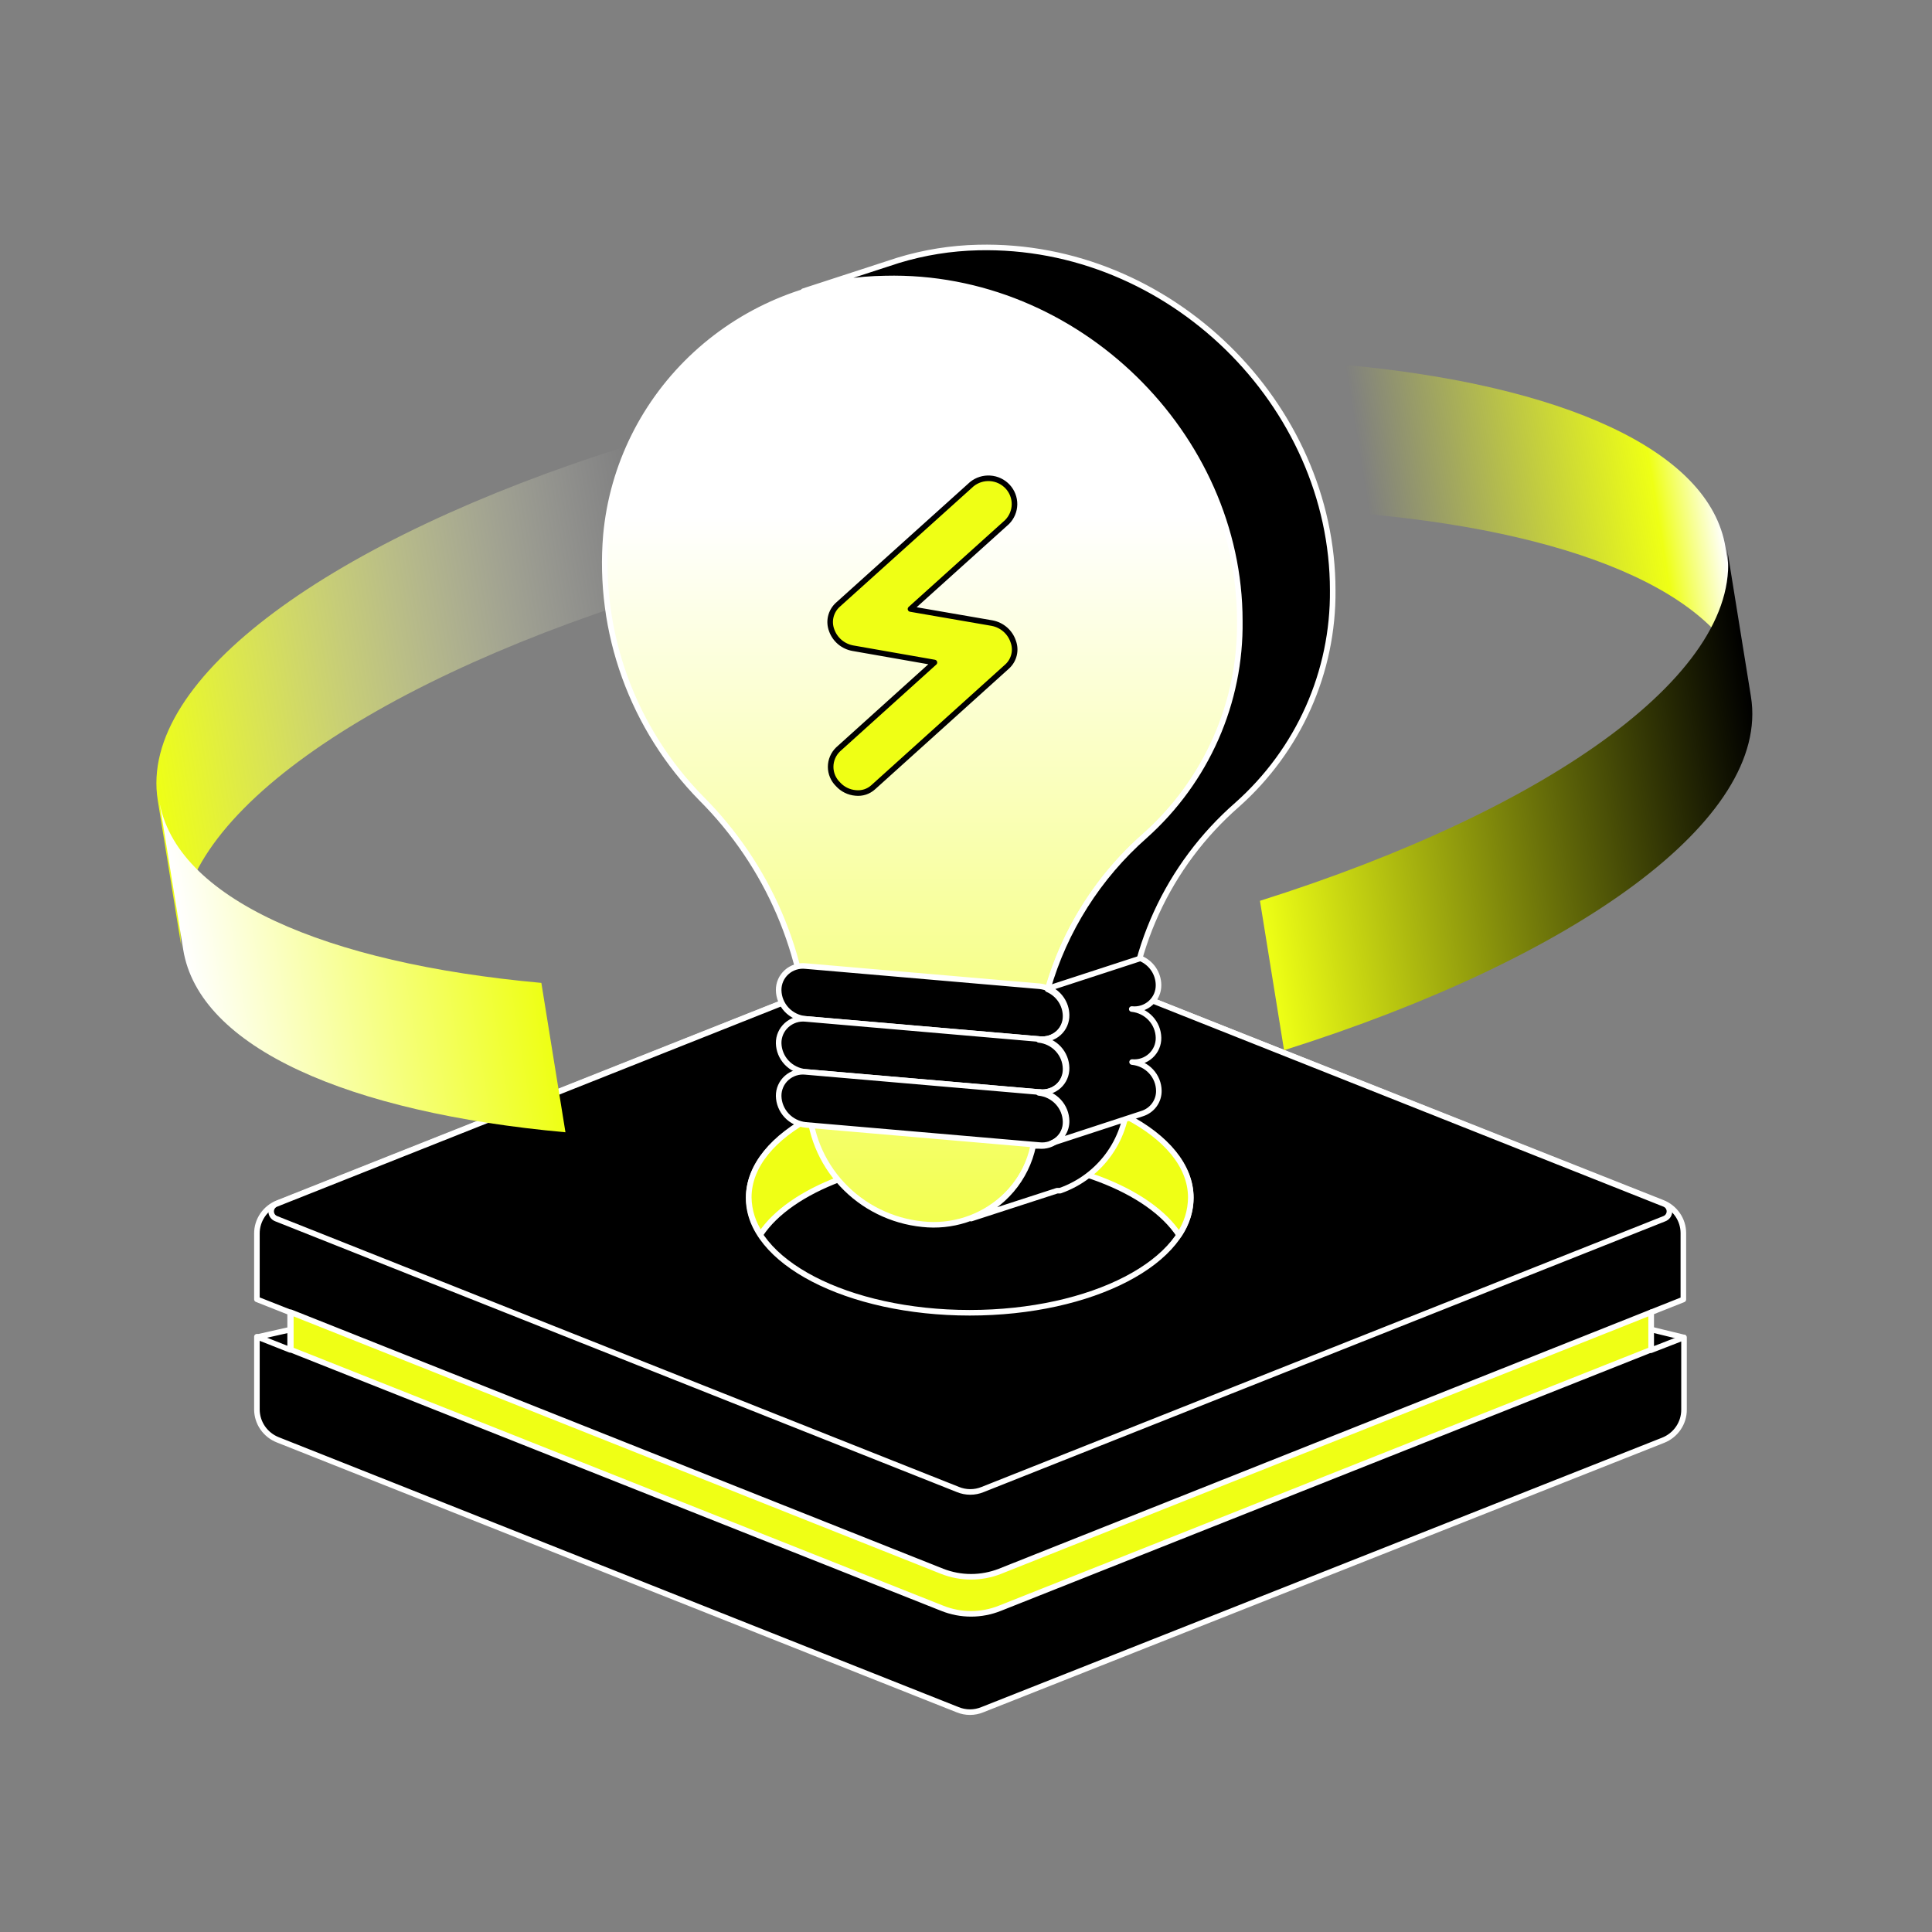
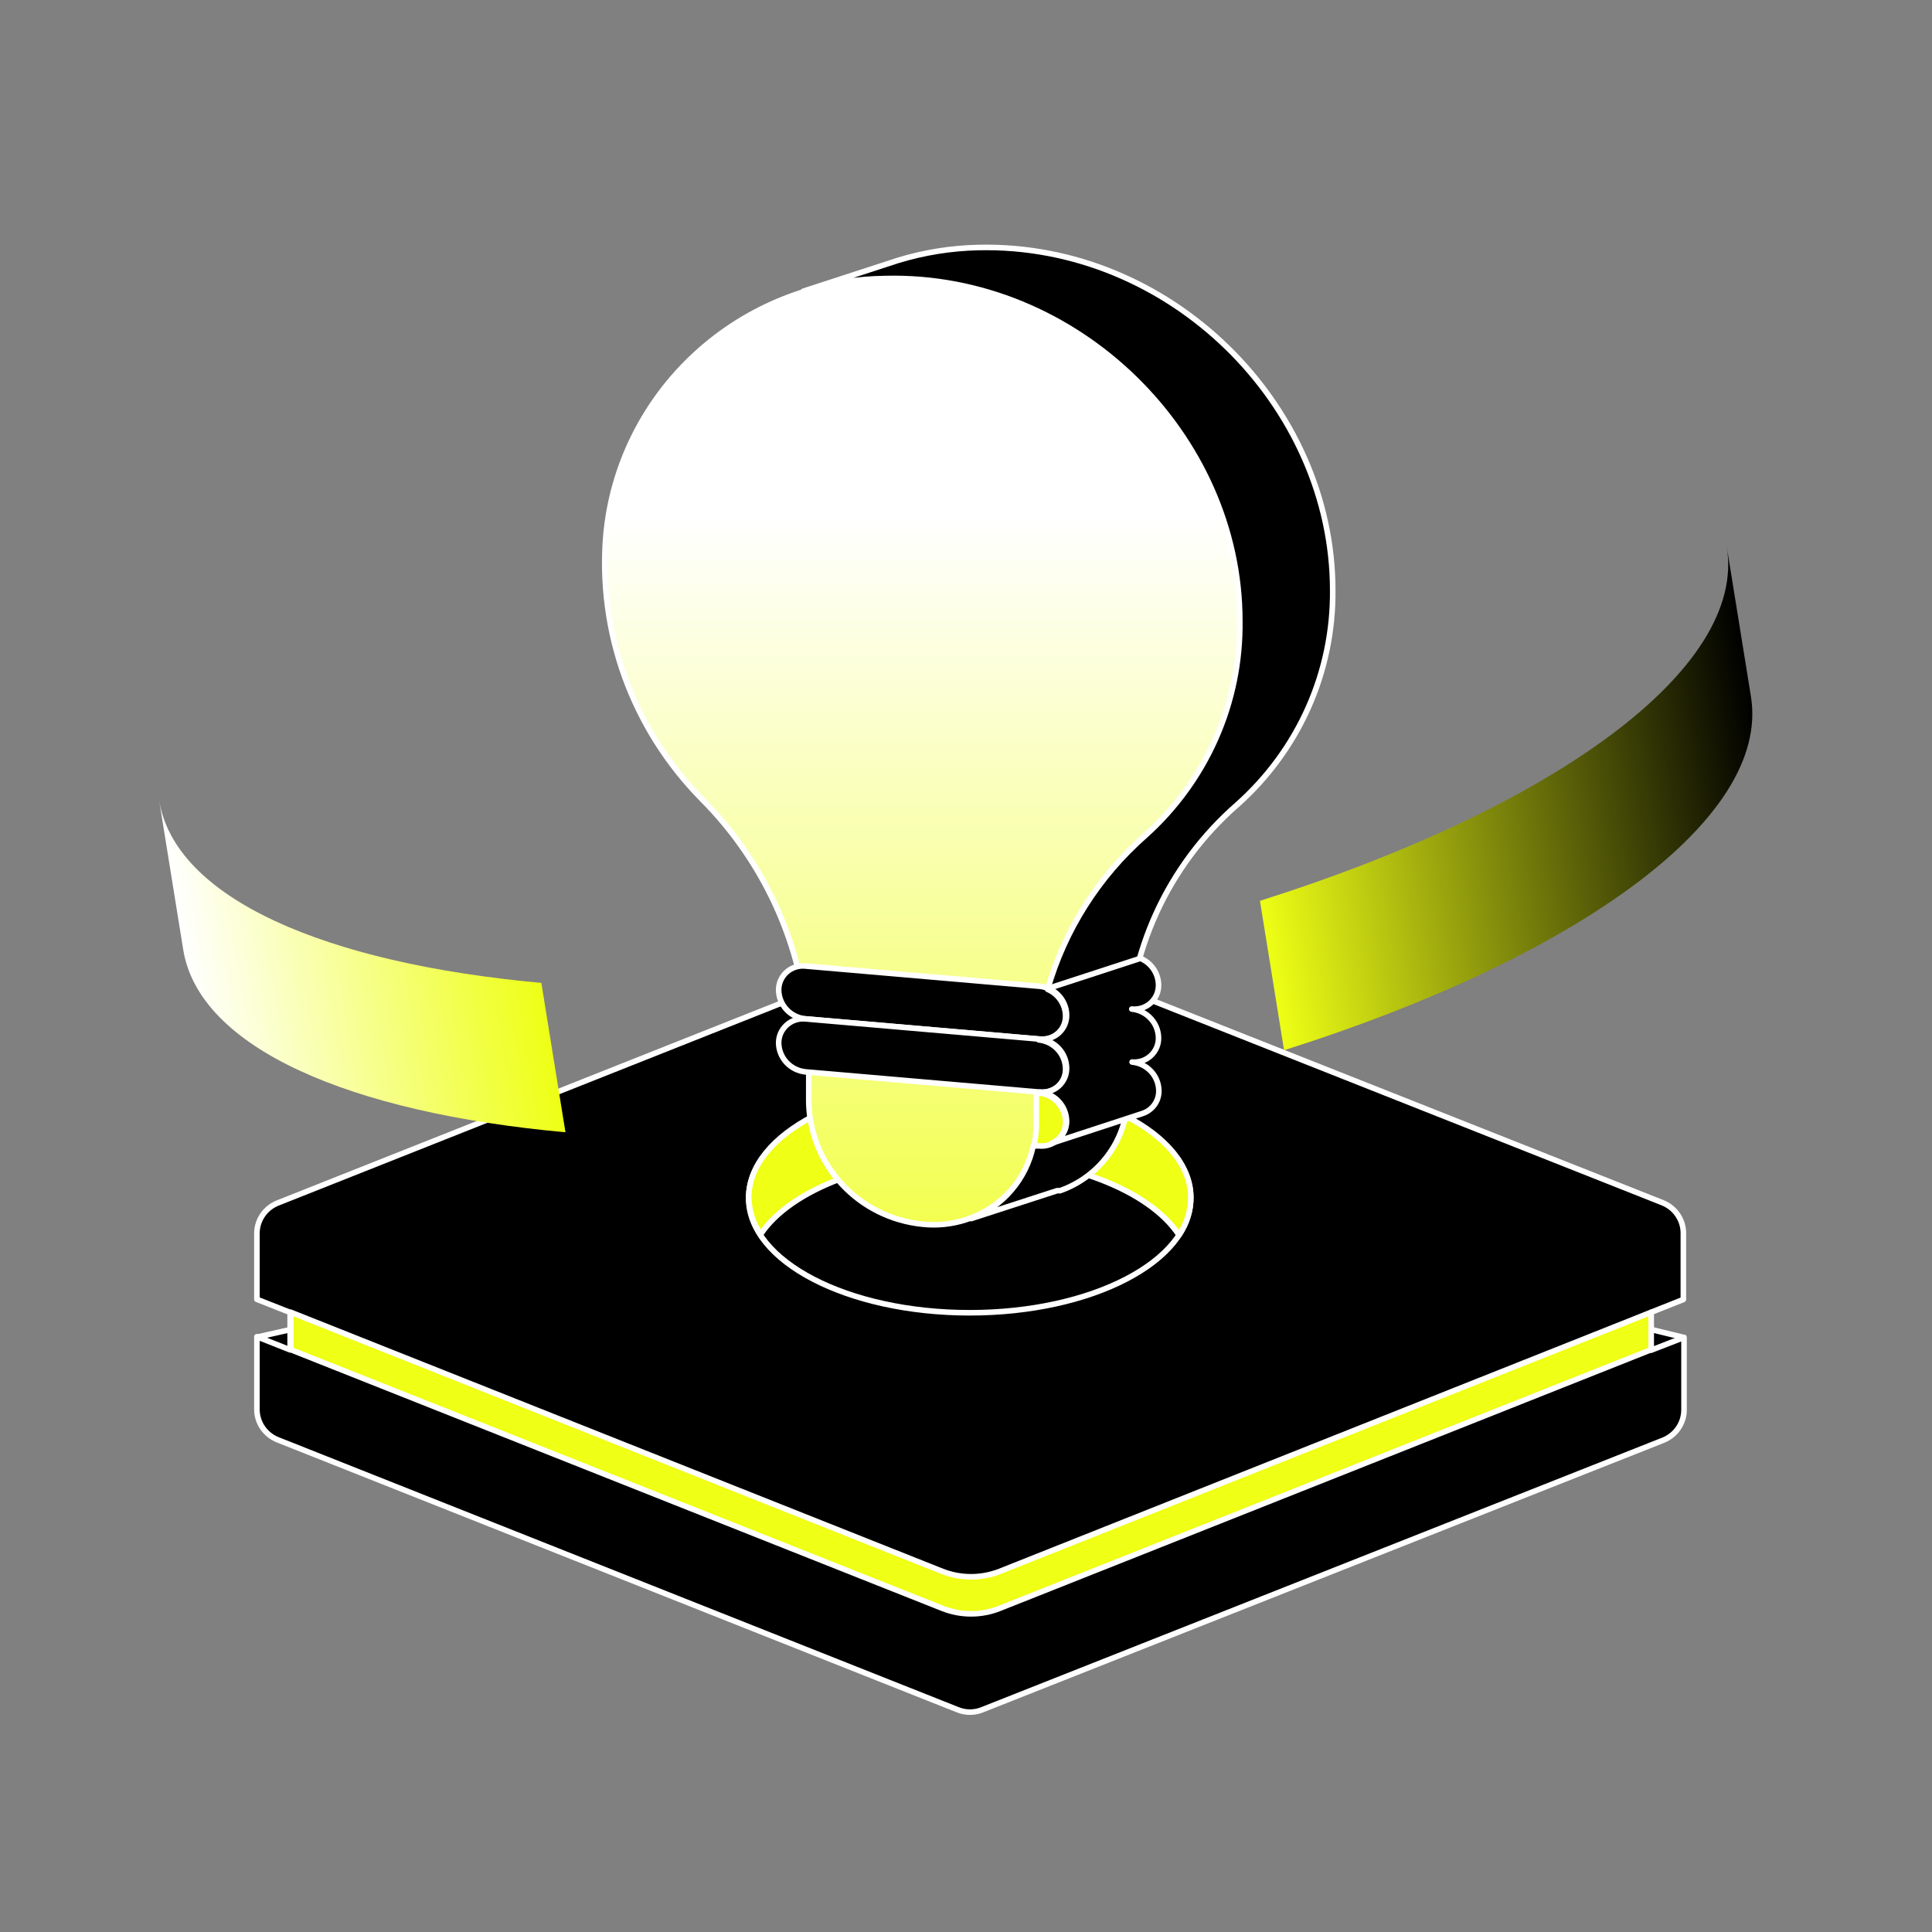
<svg xmlns="http://www.w3.org/2000/svg" width="122" height="122" viewBox="0 0 122 122" fill="none">
  <rect x="0" y="0" width="122" height="122" fill="#808080" stroke="none" />
  <path d="M106.309 84.451L104.263 83.954H18.364L16.254 84.431L22.699 90.212L61.245 105.143L89.063 94.212L105.417 86.493L106.309 84.451Z" fill="black" stroke="white" stroke-width="0.352" stroke-linecap="round" stroke-linejoin="round" />
  <path d="M104.263 85.26V82.867L106.299 82.058V77.852C106.296 77.44 106.168 77.039 105.932 76.7C105.697 76.36 105.364 76.097 104.977 75.945L62.022 58.932C61.774 58.829 61.508 58.777 61.24 58.777C60.971 58.777 60.706 58.829 60.458 58.932L17.535 75.966C17.145 76.122 16.811 76.39 16.577 76.735C16.343 77.081 16.219 77.488 16.223 77.903V82.048L18.322 82.877V85.239L16.223 84.41V89.011C16.226 89.421 16.352 89.822 16.585 90.161C16.819 90.5 17.149 90.764 17.535 90.918L60.468 107.962C60.716 108.064 60.982 108.117 61.251 108.117C61.519 108.117 61.785 108.064 62.033 107.962L105.019 90.949C105.411 90.794 105.747 90.527 105.983 90.181C106.219 89.836 106.344 89.428 106.341 89.011V84.452L104.263 85.26Z" fill="black" stroke="white" stroke-width="0.352" stroke-linecap="round" stroke-linejoin="round" />
-   <path d="M105.092 76.96L62.053 94.057C61.806 94.159 61.54 94.212 61.271 94.212C61.003 94.212 60.737 94.159 60.489 94.057L17.451 76.96C17.354 76.925 17.271 76.861 17.212 76.778C17.154 76.695 17.122 76.596 17.122 76.494C17.122 76.392 17.154 76.293 17.212 76.21C17.271 76.127 17.354 76.063 17.451 76.028L60.489 58.931C60.737 58.829 61.003 58.776 61.271 58.776C61.54 58.776 61.806 58.829 62.053 58.931L105.092 76.028C105.188 76.063 105.271 76.127 105.33 76.21C105.389 76.293 105.42 76.392 105.42 76.494C105.42 76.596 105.389 76.695 105.33 76.778C105.271 76.861 105.188 76.925 105.092 76.96Z" fill="black" stroke="white" stroke-width="0.352" stroke-linecap="round" stroke-linejoin="round" />
  <path d="M63.135 99.227C61.968 99.683 60.669 99.683 59.503 99.227L18.364 82.867V85.229L59.503 101.559C60.667 102.025 61.97 102.025 63.135 101.559L104.263 85.229V82.867L63.135 99.227Z" fill="#EFFF15" stroke="white" stroke-width="0.352" stroke-linecap="round" stroke-linejoin="round" />
  <path d="M61.235 82.897C68.945 82.897 75.196 79.655 75.196 75.654C75.196 71.654 68.945 68.412 61.235 68.412C53.524 68.412 47.273 71.654 47.273 75.654C47.273 79.655 53.524 82.897 61.235 82.897Z" fill="black" stroke="white" stroke-width="0.352" stroke-linecap="round" stroke-linejoin="round" />
  <path d="M61.234 73.075C67.375 73.075 72.582 75.147 74.45 77.986C74.932 77.286 75.192 76.46 75.195 75.613C75.195 71.614 68.949 68.36 61.234 68.36C53.519 68.36 47.283 71.593 47.283 75.613C47.295 76.446 47.554 77.256 48.029 77.945C49.897 75.126 55.104 73.075 61.234 73.075Z" fill="#EFFF15" stroke="white" stroke-width="0.352" stroke-linecap="round" stroke-linejoin="round" />
-   <path d="M41.049 37.622C22.523 43.459 10.237 52.242 11.485 59.977L9.963 50.543C8.715 42.808 21 34.026 39.526 28.188L41.049 37.622Z" fill="url(#paint0_linear_76_1043)" />
  <path d="M78.332 39.152C78.332 27.454 68.066 17.237 55.9 17.589C51.456 17.668 47.199 19.364 43.944 22.351C40.69 25.338 38.667 29.406 38.264 33.774C38.006 36.813 38.41 39.872 39.449 42.744C40.489 45.616 42.139 48.235 44.29 50.425C48.502 54.642 50.927 60.285 51.071 66.206V69.594C51.105 71.523 51.854 73.374 53.177 74.794C54.501 76.215 56.306 77.108 58.251 77.303C59.166 77.403 60.092 77.31 60.967 77.029C61.842 76.748 62.647 76.287 63.327 75.675C64.008 75.063 64.548 74.315 64.913 73.481C65.277 72.647 65.458 71.745 65.442 70.837V67.863C65.442 65.001 66.057 62.172 67.248 59.562C68.439 56.952 70.177 54.622 72.349 52.725C74.265 51.011 75.789 48.914 76.821 46.574C77.852 44.234 78.368 41.704 78.332 39.152Z" fill="url(#paint1_linear_76_1043)" stroke="white" stroke-width="0.352" stroke-linecap="round" stroke-linejoin="round" />
  <path d="M65.64 65.614L50.871 64.34C50.411 64.297 49.983 64.088 49.67 63.754C49.356 63.419 49.178 62.982 49.17 62.527C49.167 62.312 49.211 62.1 49.297 61.903C49.384 61.707 49.512 61.531 49.673 61.387C49.833 61.243 50.023 61.134 50.23 61.068C50.436 61.002 50.655 60.98 50.871 61.004L65.64 62.278C66.098 62.324 66.523 62.533 66.834 62.868C67.146 63.202 67.322 63.637 67.33 64.091C67.335 64.305 67.293 64.517 67.207 64.714C67.122 64.91 66.995 65.087 66.835 65.231C66.675 65.375 66.485 65.484 66.279 65.55C66.073 65.616 65.856 65.638 65.64 65.614Z" fill="black" stroke="white" stroke-width="0.352" stroke-linecap="round" stroke-linejoin="round" />
  <path d="M65.64 68.961L50.871 67.687C50.412 67.641 49.986 67.432 49.672 67.098C49.359 66.764 49.181 66.329 49.17 65.874C49.167 65.659 49.211 65.446 49.297 65.249C49.384 65.052 49.512 64.876 49.672 64.731C49.833 64.586 50.023 64.476 50.229 64.409C50.436 64.341 50.654 64.318 50.871 64.34L65.64 65.615C66.099 65.662 66.524 65.874 66.835 66.21C67.146 66.546 67.323 66.983 67.33 67.438C67.335 67.652 67.293 67.864 67.207 68.061C67.122 68.257 66.995 68.433 66.835 68.578C66.675 68.722 66.485 68.831 66.279 68.897C66.073 68.963 65.856 68.985 65.64 68.961Z" fill="black" stroke="white" stroke-width="0.352" stroke-linecap="round" stroke-linejoin="round" />
-   <path d="M65.64 72.308L50.871 71.034C50.411 70.986 49.985 70.774 49.672 70.439C49.359 70.103 49.18 69.666 49.17 69.21C49.167 68.996 49.211 68.783 49.297 68.587C49.384 68.39 49.512 68.214 49.673 68.07C49.833 67.926 50.023 67.818 50.23 67.751C50.436 67.685 50.655 67.663 50.871 67.687L65.64 68.961C66.099 69.009 66.524 69.221 66.835 69.557C67.147 69.893 67.323 70.33 67.33 70.785C67.335 70.999 67.293 71.211 67.207 71.407C67.122 71.604 66.995 71.78 66.835 71.924C66.675 72.069 66.485 72.177 66.279 72.244C66.073 72.31 65.856 72.332 65.64 72.308Z" fill="black" stroke="white" stroke-width="0.352" stroke-linecap="round" stroke-linejoin="round" />
-   <path d="M63.982 40.509C63.885 40.215 63.71 39.953 63.475 39.749C63.241 39.545 62.956 39.407 62.649 39.348L57.495 38.457L63.593 32.965C63.888 32.668 64.056 32.27 64.063 31.854C64.069 31.438 63.914 31.035 63.629 30.729C63.344 30.422 62.951 30.235 62.53 30.206C62.11 30.177 61.694 30.308 61.368 30.572L52.886 38.208C52.673 38.409 52.525 38.668 52.459 38.952C52.394 39.235 52.415 39.532 52.519 39.804C52.622 40.093 52.8 40.349 53.036 40.548C53.272 40.746 53.557 40.879 53.862 40.933L59.006 41.835L52.918 47.326C52.77 47.47 52.654 47.641 52.574 47.83C52.494 48.018 52.453 48.22 52.453 48.425C52.453 48.629 52.494 48.831 52.574 49.02C52.654 49.208 52.77 49.38 52.918 49.523C53.204 49.84 53.602 50.036 54.031 50.072C54.231 50.094 54.435 50.073 54.627 50.011C54.819 49.948 54.995 49.845 55.143 49.71L63.614 42.073C63.824 41.876 63.97 41.623 64.035 41.345C64.101 41.067 64.082 40.776 63.982 40.509Z" fill="#EFFF15" stroke="black" stroke-width="0.352" stroke-linecap="round" stroke-linejoin="round" />
  <path d="M61.767 15.63C60.054 15.668 58.355 15.941 56.718 16.439L50.734 18.387C52.409 17.88 54.148 17.611 55.899 17.589C68.023 17.288 78.29 27.505 78.29 39.203C78.325 41.755 77.81 44.285 76.778 46.625C75.746 48.966 74.222 51.062 72.306 52.776C69.363 55.366 67.229 58.73 66.155 62.475C66.486 62.616 66.769 62.849 66.97 63.144C67.171 63.44 67.282 63.787 67.288 64.143C67.293 64.357 67.251 64.569 67.165 64.766C67.08 64.962 66.953 65.138 66.793 65.282C66.633 65.427 66.444 65.535 66.238 65.602C66.032 65.668 65.814 65.69 65.598 65.666C66.057 65.714 66.482 65.926 66.793 66.262C67.105 66.598 67.281 67.035 67.288 67.49C67.293 67.704 67.251 67.916 67.165 68.112C67.08 68.309 66.953 68.485 66.793 68.629C66.633 68.773 66.444 68.882 66.238 68.948C66.032 69.014 65.814 69.037 65.598 69.013C66.057 69.061 66.482 69.273 66.793 69.609C67.105 69.945 67.281 70.381 67.288 70.837C67.293 71.05 67.251 71.263 67.165 71.459C67.08 71.656 66.953 71.832 66.793 71.976C66.633 72.12 66.444 72.229 66.238 72.295C66.032 72.361 65.814 72.383 65.598 72.36H65.242C65.028 73.386 64.558 74.344 63.874 75.145C63.19 75.947 62.314 76.567 61.326 76.95L66.753 75.188H66.858H66.942C68.21 74.74 69.304 73.909 70.068 72.814C70.833 71.719 71.23 70.415 71.204 69.085V65.967C71.206 63.102 71.823 60.271 73.016 57.66C74.208 55.048 75.949 52.717 78.122 50.818C80.042 49.111 81.573 47.022 82.614 44.687C83.654 42.352 84.18 39.826 84.157 37.276C84.157 25.557 73.891 15.34 61.767 15.63Z" fill="black" stroke="white" stroke-width="0.352" stroke-linecap="round" stroke-linejoin="round" />
  <path d="M73.157 65.532C73.149 65.078 72.973 64.642 72.661 64.308C72.35 63.974 71.925 63.764 71.467 63.718C71.682 63.742 71.9 63.72 72.106 63.654C72.312 63.588 72.502 63.479 72.662 63.335C72.822 63.191 72.949 63.014 73.034 62.818C73.12 62.621 73.161 62.409 73.157 62.195C73.153 61.836 73.042 61.486 72.839 61.187C72.636 60.889 72.349 60.656 72.013 60.517L66.198 62.413C66.534 62.552 66.823 62.785 67.028 63.083C67.233 63.381 67.346 63.731 67.352 64.092C67.356 64.305 67.314 64.518 67.229 64.714C67.144 64.911 67.017 65.087 66.857 65.231C66.697 65.375 66.507 65.484 66.301 65.55C66.095 65.616 65.877 65.638 65.662 65.615C66.121 65.663 66.546 65.875 66.857 66.21C67.168 66.546 67.344 66.983 67.352 67.438C67.356 67.652 67.314 67.864 67.229 68.061C67.144 68.257 67.017 68.434 66.857 68.578C66.697 68.722 66.507 68.831 66.301 68.897C66.095 68.963 65.877 68.985 65.662 68.962C66.121 69.009 66.546 69.221 66.857 69.557C67.168 69.893 67.344 70.33 67.352 70.785C67.357 71.088 67.268 71.385 67.097 71.637C66.926 71.888 66.682 72.083 66.397 72.194L72.128 70.319C72.436 70.221 72.705 70.029 72.894 69.769C73.083 69.51 73.182 69.198 73.178 68.879C73.172 68.424 72.997 67.987 72.685 67.653C72.373 67.318 71.947 67.109 71.488 67.065C71.702 67.084 71.918 67.058 72.122 66.99C72.325 66.921 72.511 66.811 72.669 66.666C72.826 66.521 72.951 66.346 73.035 66.15C73.119 65.955 73.161 65.744 73.157 65.532Z" fill="black" stroke="white" stroke-width="0.352" stroke-linecap="round" stroke-linejoin="round" />
-   <path d="M84.911 23.04C98.557 24.292 107.964 28.39 108.961 34.569L110.483 44.003C109.486 37.824 100.079 33.726 86.433 32.474L84.911 23.04Z" fill="url(#paint2_linear_76_1043)" />
  <path d="M10.047 50.53C11.046 56.722 20.491 60.824 34.185 62.067L35.707 71.5C22.013 70.257 12.568 66.156 11.569 59.964L10.047 50.53Z" fill="url(#paint3_linear_76_1043)" />
  <path d="M110.567 43.989C111.813 51.713 99.566 60.48 81.085 66.318L79.563 56.884C98.043 51.047 110.291 42.279 109.045 34.556L110.567 43.989Z" fill="url(#paint4_linear_76_1043)" />
  <defs>
    <linearGradient id="paint0_linear_76_1043" x1="41.67" y1="41.474" x2="9.341" y2="46.691" gradientUnits="userSpaceOnUse">
      <stop stop-color="white" stop-opacity="0" />
      <stop offset="1" stop-color="#EEFF15" />
    </linearGradient>
    <linearGradient id="paint1_linear_76_1043" x1="58.261" y1="17.581" x2="58.261" y2="92.559" gradientUnits="userSpaceOnUse">
      <stop offset="0.2" stop-color="white" />
      <stop offset="1" stop-color="#EEFF15" />
    </linearGradient>
    <linearGradient id="paint2_linear_76_1043" x1="108.51" y1="31.776" x2="86.884" y2="35.266" gradientUnits="userSpaceOnUse">
      <stop stop-color="white" />
      <stop offset="0.178" stop-color="#EEFF15" />
      <stop offset="1" stop-color="#EEFF15" stop-opacity="0" />
    </linearGradient>
    <linearGradient id="paint3_linear_76_1043" x1="12.021" y1="62.767" x2="33.732" y2="59.263" gradientUnits="userSpaceOnUse">
      <stop stop-color="white" />
      <stop offset="1" stop-color="#EEFF15" />
    </linearGradient>
    <linearGradient id="paint4_linear_76_1043" x1="78.943" y1="53.038" x2="111.188" y2="47.835" gradientUnits="userSpaceOnUse">
      <stop stop-color="#EEFF15" />
      <stop offset="1" />
    </linearGradient>
  </defs>
</svg>